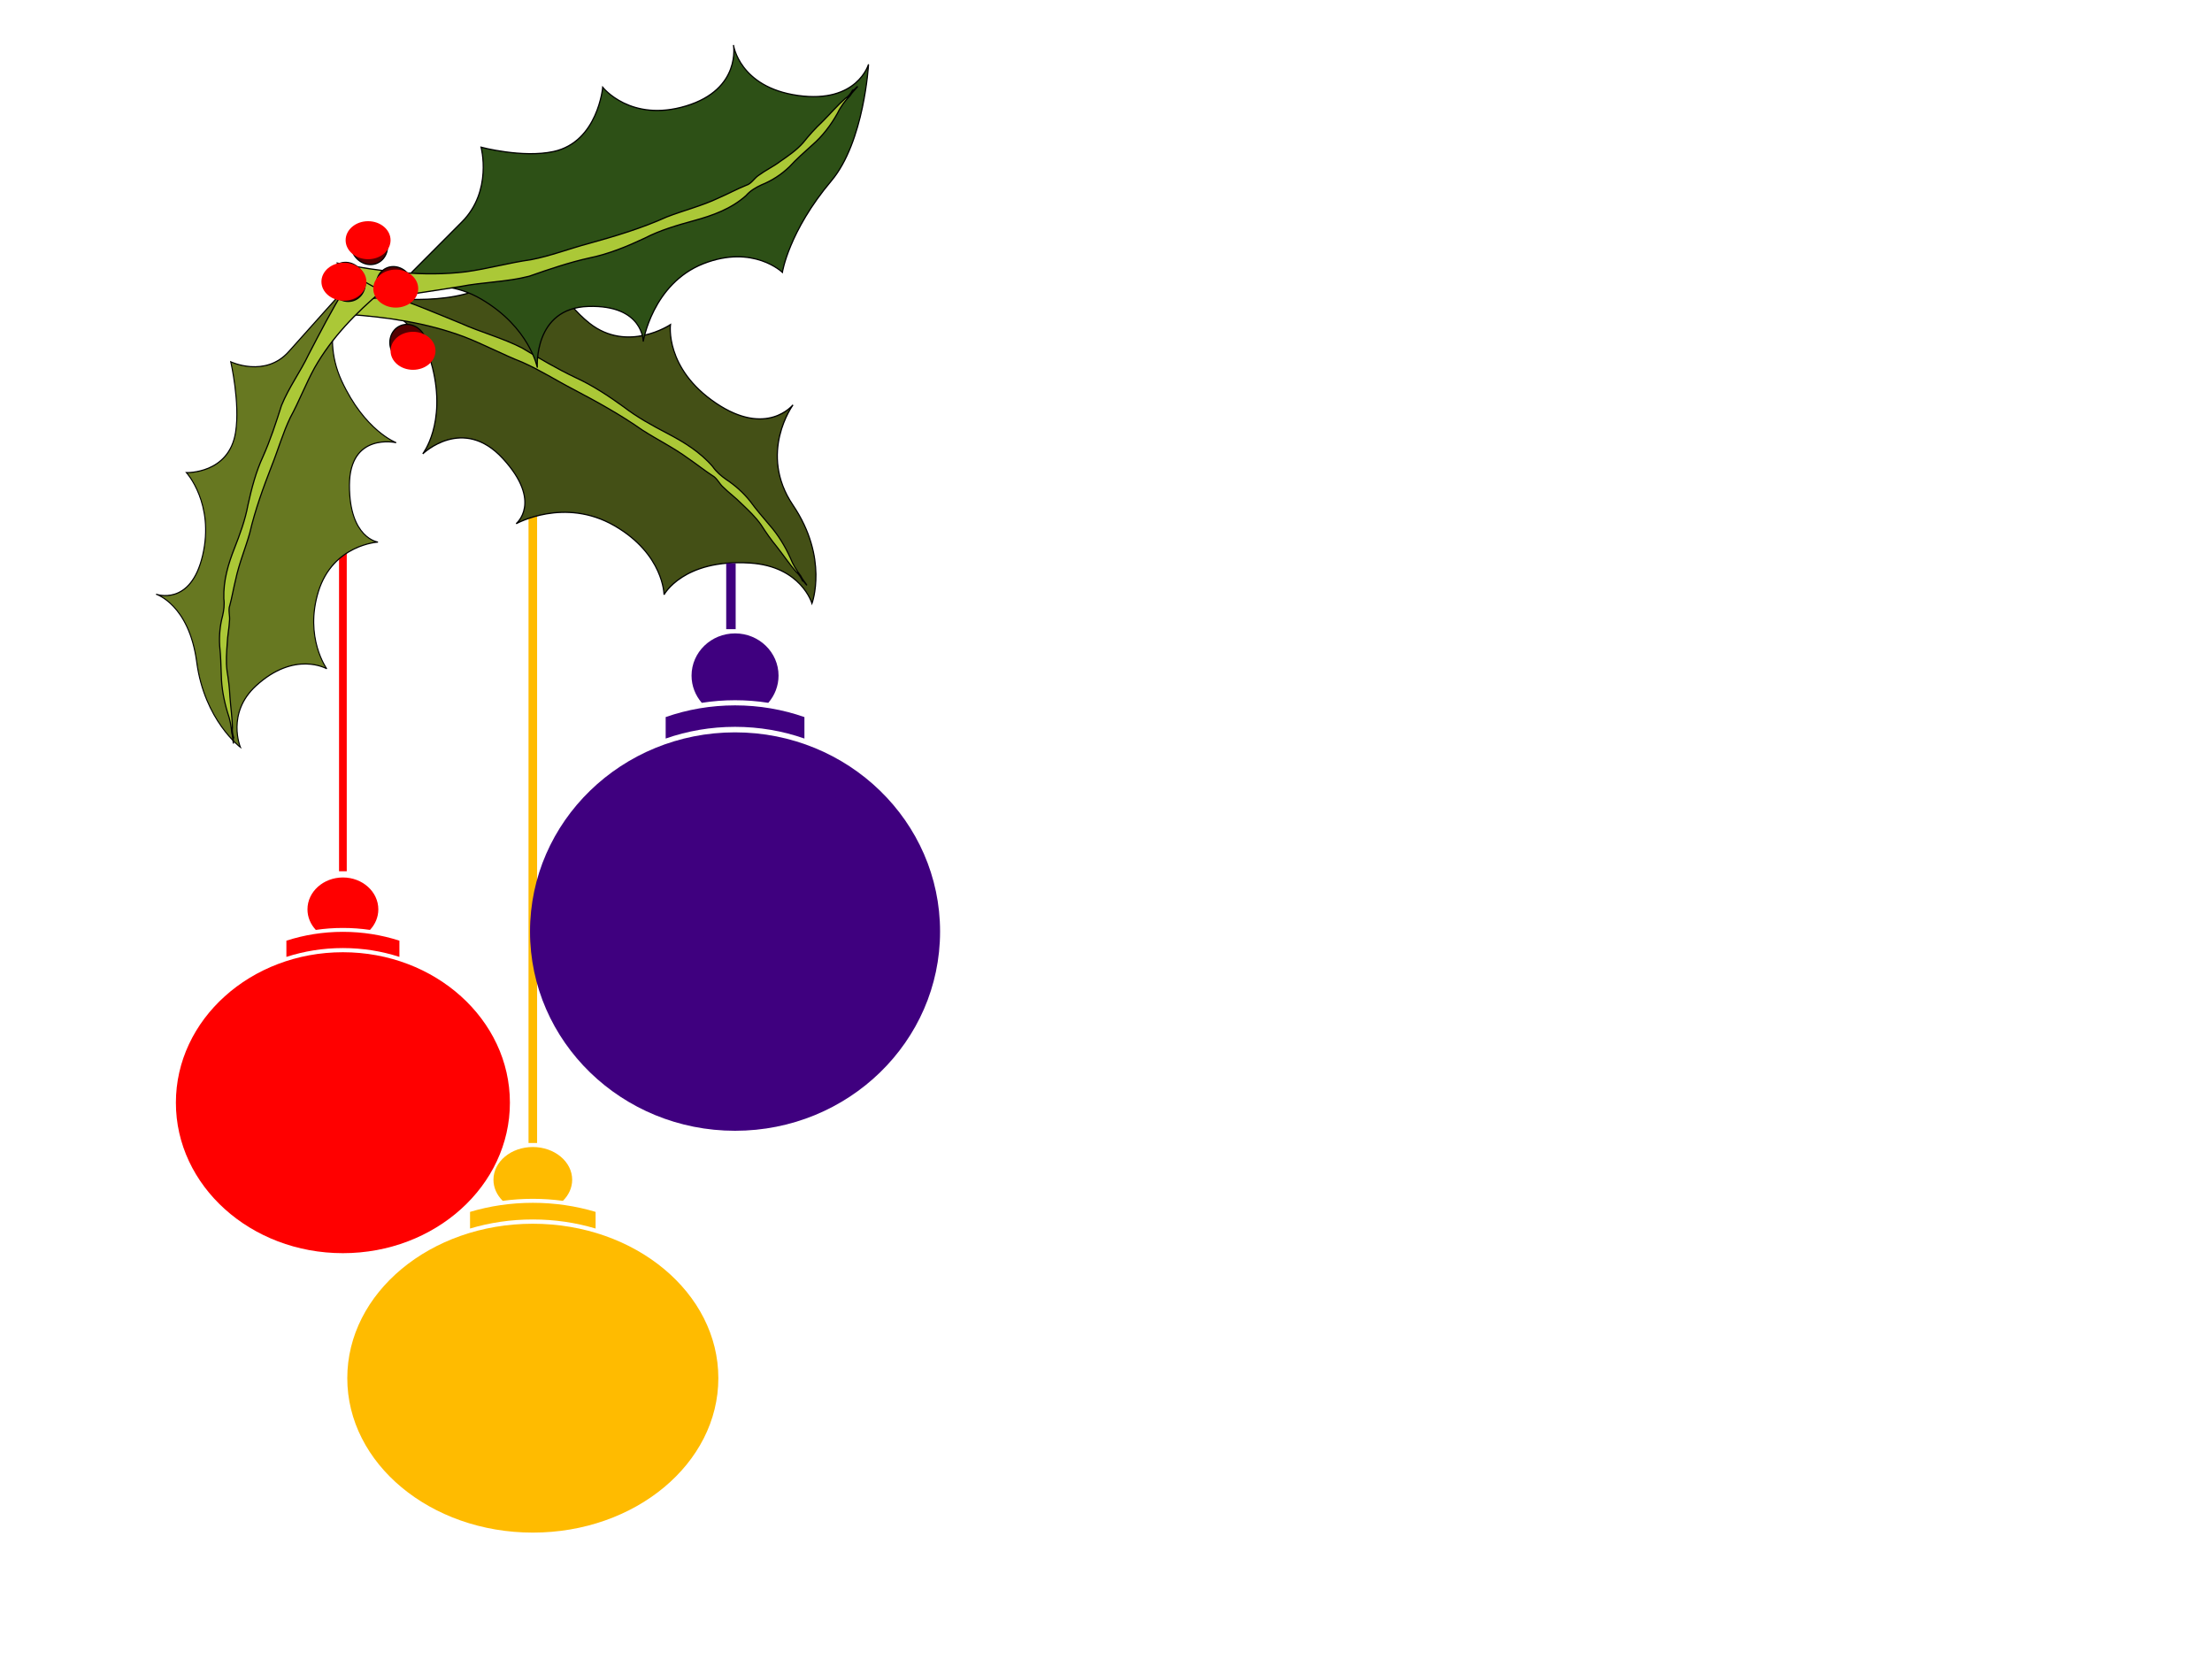
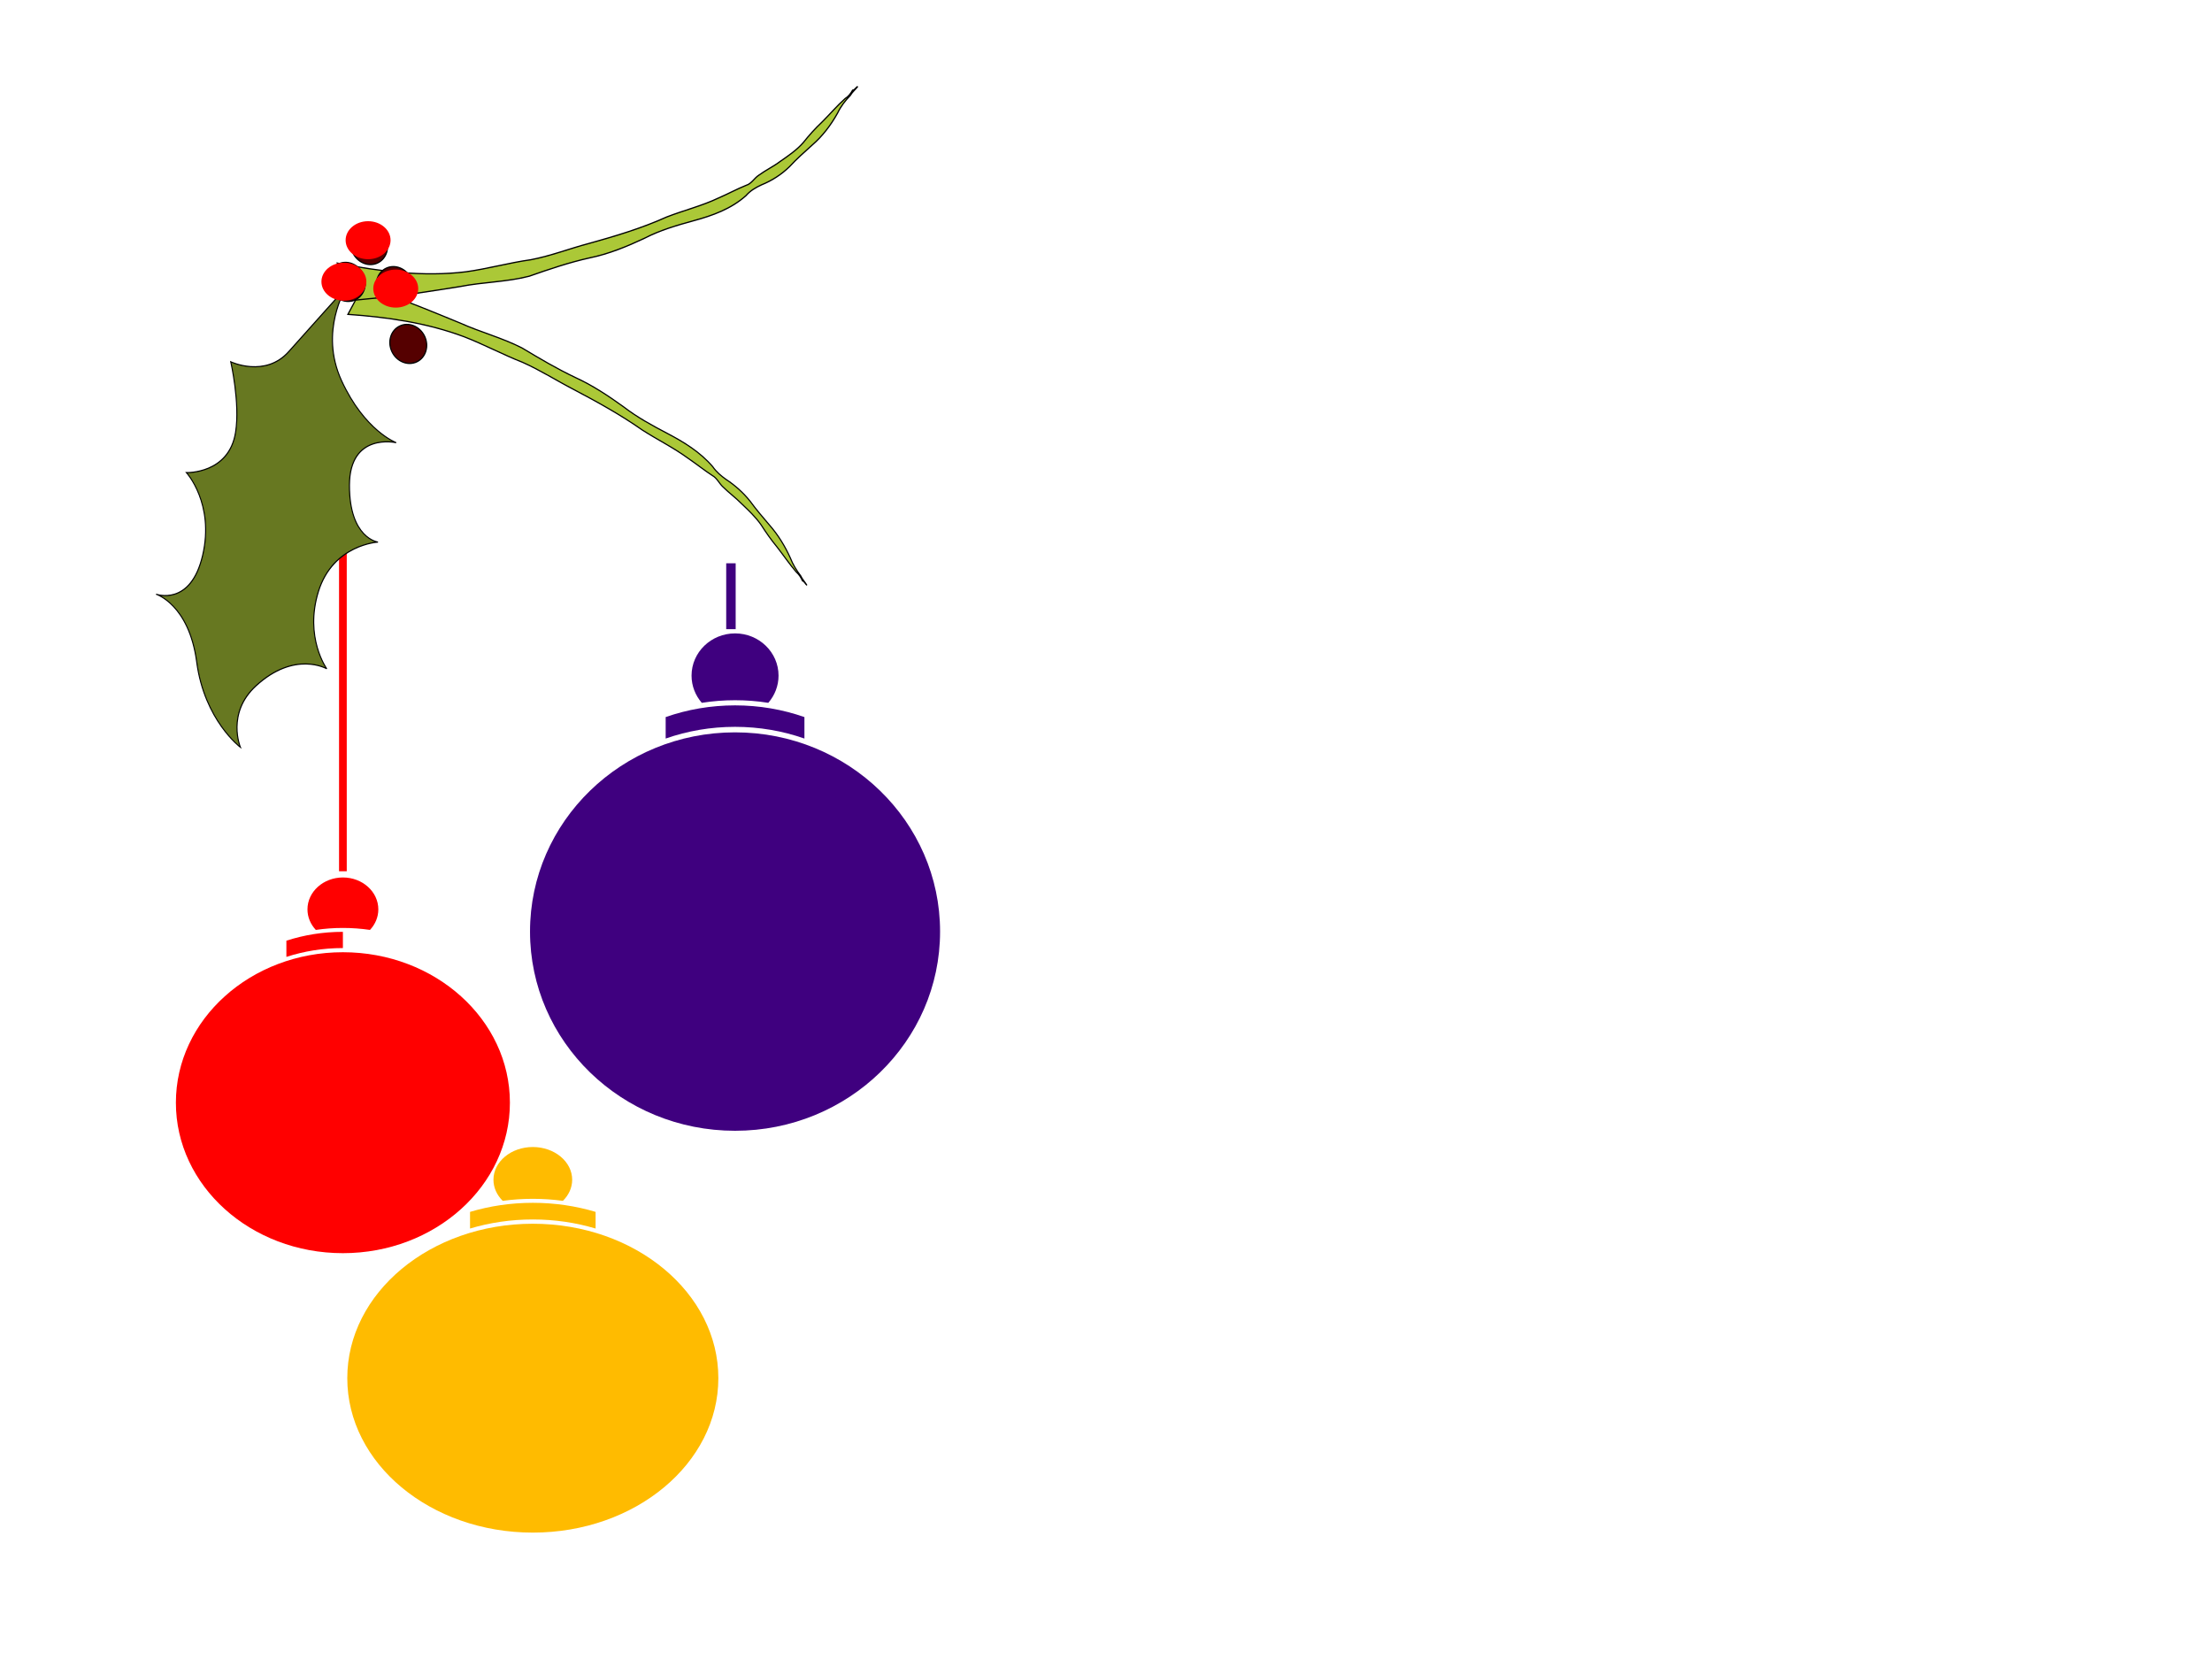
<svg xmlns="http://www.w3.org/2000/svg" xmlns:xlink="http://www.w3.org/1999/xlink" width="640" height="480">
  <title>Christmas ornaments corner</title>
  <defs>
    <radialGradient gradientTransform="matrix(0.008,1.078,-1,0.007,1537.031,1351.991)" gradientUnits="userSpaceOnUse" xlink:href="#linearGradient3199" id="radialGradient3385" fy="1378.945" fx="1.304" r="15.714" cy="1378.945" cx="1.304" />
    <radialGradient gradientTransform="matrix(0.008,1.078,-1,0.007,1537.031,1351.991)" gradientUnits="userSpaceOnUse" xlink:href="#linearGradient3199" id="radialGradient3383" fy="1378.945" fx="1.304" r="15.714" cy="1378.945" cx="1.304" />
    <radialGradient gradientTransform="matrix(0.008,1.078,-1,0.007,1537.031,1351.991)" gradientUnits="userSpaceOnUse" xlink:href="#linearGradient3199" id="radialGradient3381" fy="1378.945" fx="1.304" r="15.714" cy="1378.945" cx="1.304" />
    <radialGradient gradientTransform="matrix(0.008,1.078,-1,0.007,1537.031,1351.991)" gradientUnits="userSpaceOnUse" xlink:href="#linearGradient3199" id="radialGradient3379" fy="1378.945" fx="1.304" r="15.714" cy="1378.945" cx="1.304" />
    <linearGradient id="linearGradient3199">
      <stop stop-color="#ff0000" offset="0" id="stop3201" />
      <stop stop-color="#550000" offset="1" id="stop3203" />
    </linearGradient>
  </defs>
  <g>
    <title>Layer 1</title>
    <g id="svg_3">
-       <rect stroke="#000000" stroke-width="0" fill="#ffbb00" stroke-miterlimit="4" stroke-dashoffset="0" id="rect2995" y="142.871" x="152.921" height="187.832" width="2.478" />
      <g id="g3116">
        <g id="g3111">
          <path stroke="#000000" stroke-width="0" fill="#ffbb00" stroke-miterlimit="4" stroke-dashoffset="0" id="path2987" d="m100.481,398.747c-0.008,24.676 24.027,44.683 53.679,44.683c29.652,0 53.688,-20.007 53.679,-44.683c0.008,-24.676 -24.027,-44.683 -53.679,-44.683c-29.652,0 -53.688,20.007 -53.679,44.683z" />
          <path stroke="#000000" stroke-width="0" fill="#ffbb00" stroke-miterlimit="4" stroke-dashoffset="0" id="path2989" d="m154.16,348.011c6.376,0 12.49,0.926 18.165,2.626l0,4.816c-5.675,-1.7 -11.789,-2.626 -18.165,-2.626c-6.376,0 -12.49,0.926 -18.165,2.626l0,-4.816c5.675,-1.7 11.788,-2.626 18.165,-2.626z" />
          <path stroke="#000000" stroke-width="0" fill="#ffbb00" stroke-miterlimit="4" stroke-dashoffset="0" id="path2991" d="m154.154,331.867c6.286,0 11.394,4.241 11.394,9.472c0,2.324 -1.012,4.453 -2.683,6.102c-2.835,-0.385 -5.745,-0.585 -8.712,-0.585c-2.964,0 -5.866,0.2 -8.699,0.585c-1.67,-1.649 -2.683,-3.778 -2.683,-6.102c0,-5.231 5.096,-9.472 11.382,-9.472z" />
        </g>
        <path stroke="#000000" stroke-width="0" fill="#ffbb00" stroke-miterlimit="4" stroke-dashoffset="0" id="path2993" d="m115.719,387.962c0,12.558 11.309,22.739 25.26,22.739c13.951,0 25.26,-10.18 25.26,-22.739c0,-12.558 -11.309,-22.739 -25.26,-22.739c-13.951,0 -25.26,10.18 -25.26,22.739z" />
      </g>
    </g>
    <g id="g3136">
      <g id="g2938">
        <g id="g2933">
          <path stroke-width="0" stroke="#000000" fill="#ff0000" stroke-miterlimit="4" stroke-dashoffset="0" id="path2947" d="m147.531,319.045c0.007,24.043 -21.628,43.537 -48.32,43.537c-26.692,0 -48.328,-19.494 -48.32,-43.537c-0.007,-24.043 21.628,-43.537 48.32,-43.537c26.692,0 48.328,19.494 48.32,43.537z" />
-           <path stroke-width="0" stroke="#000000" fill="#ff0000" stroke-miterlimit="4" stroke-dashoffset="0" id="path2949" d="m99.211,269.61c-5.74,0 -11.243,0.902 -16.351,2.558l0,4.692c5.108,-1.656 10.612,-2.558 16.351,-2.558c5.739,0 11.243,0.902 16.351,2.558l0,-4.692c-5.108,-1.657 -10.611,-2.558 -16.351,-2.558z" />
+           <path stroke-width="0" stroke="#000000" fill="#ff0000" stroke-miterlimit="4" stroke-dashoffset="0" id="path2949" d="m99.211,269.61c-5.74,0 -11.243,0.902 -16.351,2.558l0,4.692c5.108,-1.656 10.612,-2.558 16.351,-2.558c5.739,0 11.243,0.902 16.351,2.558c-5.108,-1.657 -10.611,-2.558 -16.351,-2.558z" />
          <path stroke-width="0" stroke="#000000" fill="#ff0000" stroke-miterlimit="4" stroke-dashoffset="0" id="path2965" d="m99.217,253.88c-5.658,0 -10.257,4.132 -10.257,9.229c0,2.264 0.911,4.339 2.415,5.945c2.552,-0.376 5.172,-0.57 7.842,-0.57c2.668,0 5.281,0.195 7.831,0.57c1.504,-1.607 2.415,-3.681 2.415,-5.945c0,-5.097 -4.587,-9.229 -10.245,-9.229z" />
        </g>
        <path stroke-width="0" stroke="#000000" fill="#ff0000" stroke-miterlimit="4" stroke-dashoffset="0" id="path2976" d="m133.814,308.537c0,12.236 -10.18,22.156 -22.738,22.156c-12.558,0 -22.738,-9.919 -22.738,-22.156c0,-12.236 10.18,-22.156 22.738,-22.156c12.558,0 22.738,9.919 22.738,22.156z" />
      </g>
      <rect stroke-width="0" stroke="#000000" fill="#ff0000" stroke-miterlimit="4" stroke-dashoffset="0" id="rect2949" y="143.949" x="98.096" height="108.134" width="2.23" />
    </g>
    <g id="g3219" transform="rotate(-25.669, 160.293, 120.99) matrix(0.333, 0, 0, 0.365, 558.88, -120.403)">
      <g id="g3191">
-         <path stroke="#000000" fill="#445016" fill-rule="evenodd" stroke-width="1px" id="path3173" d="m-1301.513,506.827c0,0 47.552,32.233 89.711,36.428c37.638,3.745 63.793,2.433 63.793,2.433c0,0 1.607,35.889 14.6,60.06c18.61,34.62 62.853,28.758 62.853,28.758c0,0 -21.043,29.173 5.973,71.536c27.016,42.363 59.784,27.873 59.784,27.873c0,0 -45.744,22.279 -37.753,71.636c8.13,50.216 -22.122,76.735 -22.122,76.735c0,0 5.503,-30.276 -33.404,-50.189c-50.679,-25.938 -79.14,-6.858 -79.14,-6.858c0,0 14.987,-28.924 -12.831,-66.199c-28.402,-38.058 -76.264,-35.284 -76.264,-35.284c0,0 29.062,-6.25 14.075,-51.129c-14.988,-44.879 -60.917,-30.86 -60.917,-30.86c0,0 29.781,-13.356 40.068,-58.263c10.287,-44.907 -31.496,-77.564 -28.427,-76.679z" />
        <path stroke="#000000" fill="#abc837" stroke-miterlimit="4" stroke-dashoffset="0" id="path3179" d="m-1308.481,509.222c-3.604,2.396 -7.208,4.792 -10.812,7.188c29.582,15.402 58.467,32.947 82.724,56.055c12.513,12.199 23.467,25.88 35.936,38.123c10.883,11.63 19.828,24.872 29.966,37.127c13.673,16.856 27.094,34.001 38.455,52.528c8.201,12.12 17.795,23.279 25.22,35.927c4.298,6.756 8.016,13.9 12.449,20.552c2.674,3.382 2.335,8.008 4.062,11.828c2.399,6.212 5.838,11.964 8.164,18.213c2.946,7.132 6.037,14.329 7.383,21.963c0.937,7.146 2.263,14.236 4.13,21.198c1.971,8.154 3.263,16.492 5.644,24.532c1.263,2.63 1.634,5.594 1.555,8.485c1.349,1.166 0.948,3.168 1.812,4.594c-0.311,-2.95 -1.349,-5.81 -1.302,-8.786c-1.233,-5.368 -1.885,-10.893 -1.392,-16.394c0.259,-10.338 -0.913,-20.731 -3.963,-30.632c-2.241,-7.823 -4.576,-15.634 -6.162,-23.621c-2.152,-8.503 -5.811,-16.574 -10.647,-23.883c-2.567,-4.242 -4.812,-8.761 -5.653,-13.689c-4.312,-14.822 -13.432,-27.637 -23.092,-39.449c-8.749,-10.737 -17.414,-21.644 -24.122,-33.81c-7.835,-13.169 -16.271,-26.073 -26.618,-37.43c-11.143,-12.541 -21.062,-26.086 -30.863,-39.68c-11.794,-14.116 -26.473,-25.403 -38.934,-38.884c-16.834,-17.051 -33.573,-34.234 -51.522,-50.128c-3.608,-3.319 -7.217,-6.637 -10.825,-9.956c-3.865,2.677 -7.729,5.354 -11.594,8.031z" />
      </g>
      <g id="g3187">
-         <path stroke="#000000" fill="#2d5016" fill-rule="evenodd" stroke-width="1px" id="path3163" d="m-1279.953,516.91c0,0 48.469,-15.836 84.508,-27.317c36.039,-11.48 43.337,-46.876 43.337,-46.876c0,0 28.308,22.12 55.119,27.971c38.402,8.38 62.723,-29.041 62.723,-29.041c0,0 8.475,34.958 58.225,41.988c49.75,7.029 60.055,-27.285 60.055,-27.285c0,0 -11.318,32.099 31.372,58.13c43.433,26.483 67.135,2.06 67.135,2.06c0,0 -32.491,53.85 -72.92,70.454c-52.663,21.628 -72.842,48.585 -72.842,48.585c0,0 -12.224,-30.196 -58.631,-33.307c-47.382,-3.177 -76.402,34.984 -76.402,34.984c0,0 14.154,-26.141 -29.685,-43.944c-43.839,-17.803 -63.061,26.204 -63.061,26.204c0,0 9.223,-31.309 -18.199,-68.329c-27.422,-37.02 -73.403,-32.52 -70.735,-34.276z" />
        <path stroke="#000000" fill="#abc837" stroke-miterlimit="4" stroke-dashoffset="0" id="path3181" d="m-1309.687,491.265c0.456,-5.043 0.911,-10.086 1.367,-15.13c30.272,20.729 62.262,39.492 97.248,50.315c18.319,5.419 37.265,8.392 55.604,13.741c16.922,4.111 34.402,5.32 51.543,8.312c23.437,3.842 47.022,7.262 70.881,7.791c16.006,1.12 31.803,4.211 47.918,4.238c8.781,0.349 17.637,-0.115 26.388,0.432c4.666,0.702 8.977,-2.367 13.578,-2.877c7.269,-1.244 14.631,-1.168 21.896,-2.508c8.444,-1.234 17.028,-2.361 25.129,-5.504c7.416,-3.267 14.981,-6.109 22.701,-8.331c8.93,-2.819 17.687,-6.431 26.72,-8.771c3.206,-0.278 6.273,-1.65 9.036,-3.434c1.83,0.673 3.564,-0.912 5.395,-0.881c-3.022,1.425 -6.334,2.065 -9.197,3.866c-5.846,1.921 -11.542,4.521 -16.623,8.259c-9.892,6.353 -20.581,11.297 -31.764,14.059c-8.75,2.352 -17.536,4.603 -26.105,7.712c-9.363,2.843 -19.087,3.913 -28.683,3.347c-5.446,-0.087 -10.992,0.315 -16.208,2.372c-16.611,4.389 -33.769,2.753 -50.232,-0.018c-14.948,-2.488 -30.019,-4.79 -45.296,-4.38c-16.833,-0.133 -33.723,-1.029 -50.101,-4.761c-17.939,-3.837 -36.218,-5.848 -54.484,-7.712c-19.804,-3.564 -38.361,-11.703 -57.896,-16.313c-25.265,-6.913 -50.606,-13.652 -75.326,-22.37c-5.089,-1.68 -10.179,-3.36 -15.268,-5.04c0.593,-5.471 1.187,-10.943 1.78,-16.414z" />
      </g>
      <g id="g3195">
        <path stroke="#000000" fill="#677821" fill-rule="evenodd" stroke-width="0.912px" id="path3165" d="m-1312.654,497.448c0,0 -38.458,14.34 -66.919,25.231c-28.461,10.892 -49.306,-12.592 -49.306,-12.592c0,0 -8.156,32.742 -22.766,52.024c-20.927,27.617 -53.666,11.918 -53.666,11.918c0,0 10.48,31.813 -18.376,64.62c-28.856,32.807 -51.145,11.815 -51.145,11.815c0,0 21.932,18.713 6.291,62.399c-15.914,44.446 2.128,75.951 2.128,75.951c0,0 1.63,-29.217 35.256,-38.542c43.802,-12.147 61.908,12.079 61.908,12.079c0,0 -5.892,-30.175 22.596,-58.1c29.087,-28.511 65.192,-14.82 65.192,-14.82c0,0 -21.042,-12.526 -0.909,-50.452c20.134,-37.926 52.59,-14.307 52.59,-14.307c0,0 -20.222,-19.251 -19.431,-63.081c0.791,-43.83 39.078,-64.246 36.558,-64.143z" />
-         <path stroke="#000000" fill="#abc837" stroke-miterlimit="4" stroke-dashoffset="0" id="path3185" d="m-1292.056,501.283c2.616,3.379 5.233,6.758 7.849,10.137c-28.145,6.753 -56.103,15.811 -81.174,31.652c-12.987,8.447 -24.925,18.793 -37.883,27.295c-11.489,8.35 -21.632,18.834 -32.604,28.01c-14.861,12.698 -29.562,25.75 -42.771,40.747c-9.296,9.592 -19.597,17.844 -28.331,28.176c-4.949,5.425 -9.477,11.395 -14.521,16.68c-2.923,2.567 -3.513,7.213 -5.713,10.479c-3.227,5.429 -7.252,10.109 -10.423,15.595c-3.868,6.178 -7.872,12.379 -10.471,19.505c-2.158,6.762 -4.637,13.359 -7.552,19.675c-3.231,7.46 -5.919,15.293 -9.477,22.525c-1.577,2.229 -2.457,5.038 -2.94,7.904c-1.372,0.763 -1.411,2.847 -2.419,4.003c0.826,-2.813 2.255,-5.331 2.781,-8.272c2.073,-4.93 3.678,-10.178 4.305,-15.729c1.746,-10.24 4.722,-20.129 9.205,-29.001c3.399,-7.058 6.875,-14.077 9.746,-21.482c3.451,-7.752 8.105,-14.651 13.618,-20.467c2.995,-3.444 5.768,-7.251 7.422,-11.859c6.495,-13.353 16.707,-23.369 27.187,-32.244c9.5,-8.076 18.96,-16.344 26.993,-26.405c9.183,-10.728 18.829,-21.024 29.809,-29.257c11.884,-9.171 22.915,-19.677 33.855,-30.266c12.738,-10.535 27.397,-17.47 40.583,-27.193c17.593,-11.992 35.128,-24.141 53.451,-34.678c3.707,-2.24 7.414,-4.48 11.121,-6.72c2.785,3.73 5.569,7.459 8.354,11.189z" />
      </g>
      <path stroke="#000000" fill="url(#radialGradient3379)" stroke-miterlimit="4" stroke-dashoffset="0" id="path3171" d="m-1292.186,492.86c0,8.679 -7.035,15.714 -15.714,15.714c-8.679,0 -15.714,-7.036 -15.714,-15.714c0,-8.679 7.035,-15.714 15.714,-15.714c8.679,0 15.714,7.036 15.714,15.714z" />
      <path stroke="#000000" fill="url(#radialGradient3381)" stroke-miterlimit="4" stroke-dashoffset="0" id="path3207" d="m-1256.325,512.305c0,8.679 -7.036,15.714 -15.714,15.714c-8.679,0 -15.714,-7.036 -15.714,-15.714c0,-8.679 7.036,-15.714 15.714,-15.714c8.679,0 15.714,7.036 15.714,15.714z" />
      <path stroke="#000000" fill="url(#radialGradient3383)" stroke-miterlimit="4" stroke-dashoffset="0" id="path3211" d="m-1267.437,558.267c0,8.679 -7.035,15.714 -15.714,15.714c-8.679,0 -15.714,-7.036 -15.714,-15.714c0,-8.679 7.035,-15.714 15.714,-15.714c8.679,0 15.714,7.036 15.714,15.714z" />
      <path stroke="#000000" fill="url(#radialGradient3385)" stroke-miterlimit="4" stroke-dashoffset="0" id="path3215" d="m-1260.871,474.172c0,8.679 -7.035,15.714 -15.714,15.714c-8.679,0 -15.714,-7.036 -15.714,-15.714c0,-8.679 7.035,-15.714 15.714,-15.714c8.679,0 15.714,7.036 15.714,15.714z" />
    </g>
    <g id="svg_4">
      <rect stroke-width="0" fill="#3f007f" stroke-miterlimit="4" stroke-dashoffset="0" id="rect2975" y="162.976" x="210.114" height="19.06" width="2.738" />
      <g id="g3045">
        <g id="g3040">
          <path stroke-width="0" fill="#3f007f" stroke-miterlimit="4" stroke-dashoffset="0" id="path2966" d="m271.992,269.53c0.009,31.83 -26.552,57.638 -59.32,57.638c-32.768,0 -59.329,-25.808 -59.32,-57.638c-0.009,-31.83 26.552,-57.638 59.32,-57.638c32.768,0 59.329,25.808 59.32,57.638z" />
          <path stroke-width="0" fill="#3f007f" stroke-miterlimit="4" stroke-dashoffset="0" id="path2969" d="m212.672,204.085c-7.046,0 -13.802,1.194 -20.073,3.387l0,6.212c6.271,-2.193 13.028,-3.387 20.073,-3.387c7.046,0 13.803,1.194 20.073,3.387l0,-6.212c-6.271,-2.193 -13.027,-3.387 -20.073,-3.387z" />
          <path stroke-width="0" fill="#3f007f" stroke-miterlimit="4" stroke-dashoffset="0" id="path2971" d="m212.679,183.261c-6.946,0 -12.592,5.47 -12.592,12.218c0,2.998 1.119,5.744 2.964,7.871c3.133,-0.497 6.349,-0.754 9.627,-0.754c3.276,0 6.483,0.258 9.613,0.754c1.846,-2.127 2.965,-4.873 2.965,-7.871c0,-6.747 -5.631,-12.218 -12.578,-12.218z" />
        </g>
        <path stroke-width="0" fill="#3f007f" stroke-miterlimit="4" stroke-dashoffset="0" id="path2973" d="m255.152,255.619c0,16.199 -12.497,29.331 -27.914,29.331c-15.416,0 -27.914,-13.132 -27.914,-29.331c0,-16.199 12.497,-29.331 27.914,-29.331c15.416,0 27.914,13.132 27.914,29.331z" />
      </g>
    </g>
    <ellipse ry="5.5" rx="6.5" id="svg_1" cy="69.5" cx="106.5" stroke-width="0" stroke="#000000" fill="#ff0000" />
    <ellipse id="svg_2" ry="5.5" rx="6.5" cy="81.5" cx="99.5" stroke-width="0" stroke="#000000" fill="#ff0000" />
-     <ellipse id="svg_5" ry="5.5" rx="6.5" cy="101.5" cx="119.5" stroke-width="0" stroke="#000000" fill="#ff0000" />
    <ellipse id="svg_6" ry="5.5" rx="6.5" cy="83.5" cx="114.5" stroke-width="0" stroke="#000000" fill="#ff0000" />
  </g>
</svg>